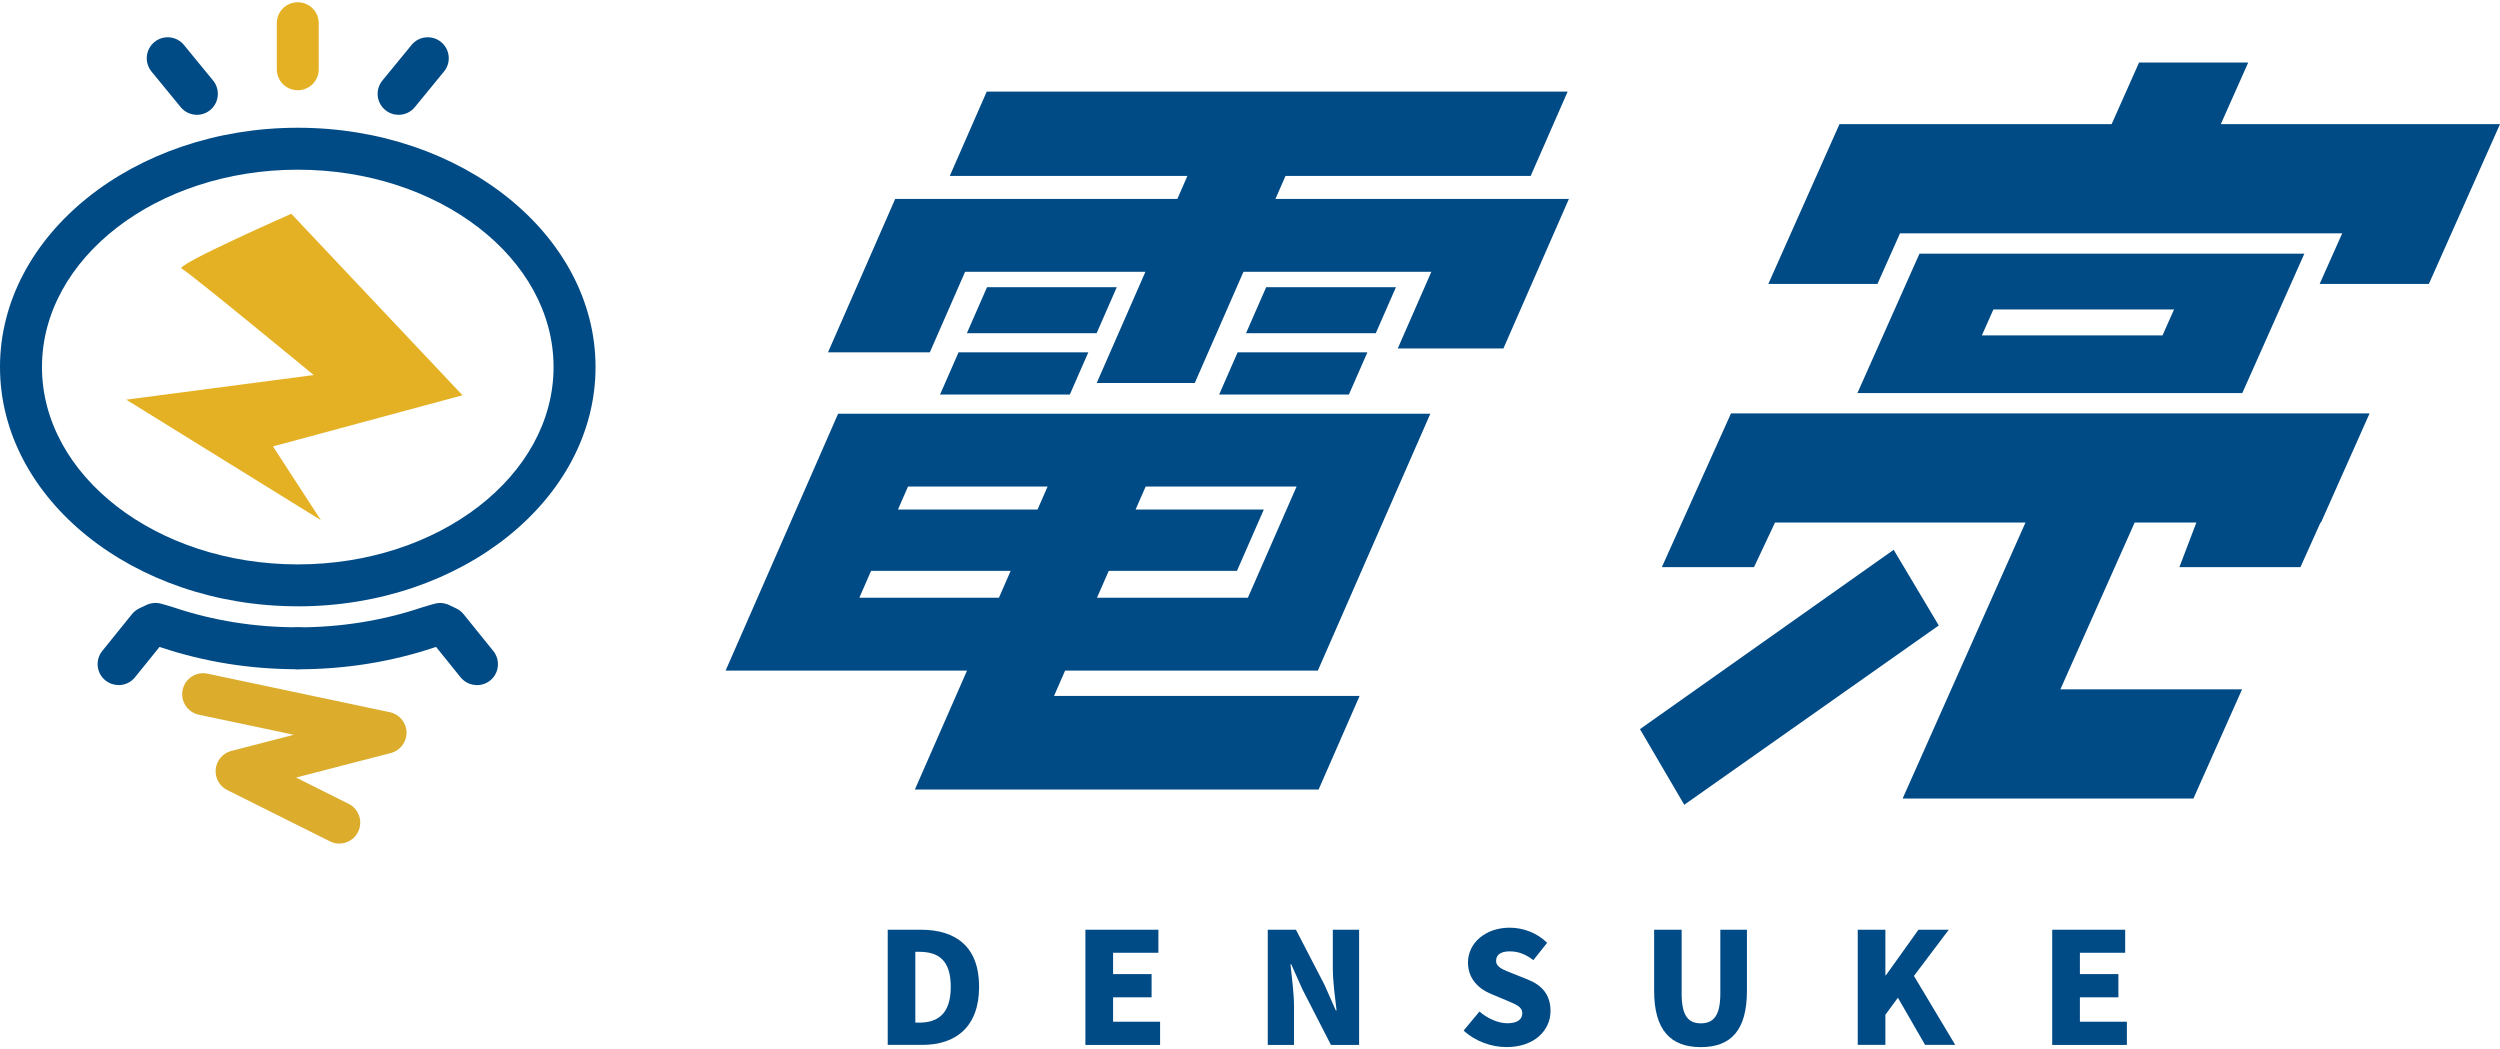
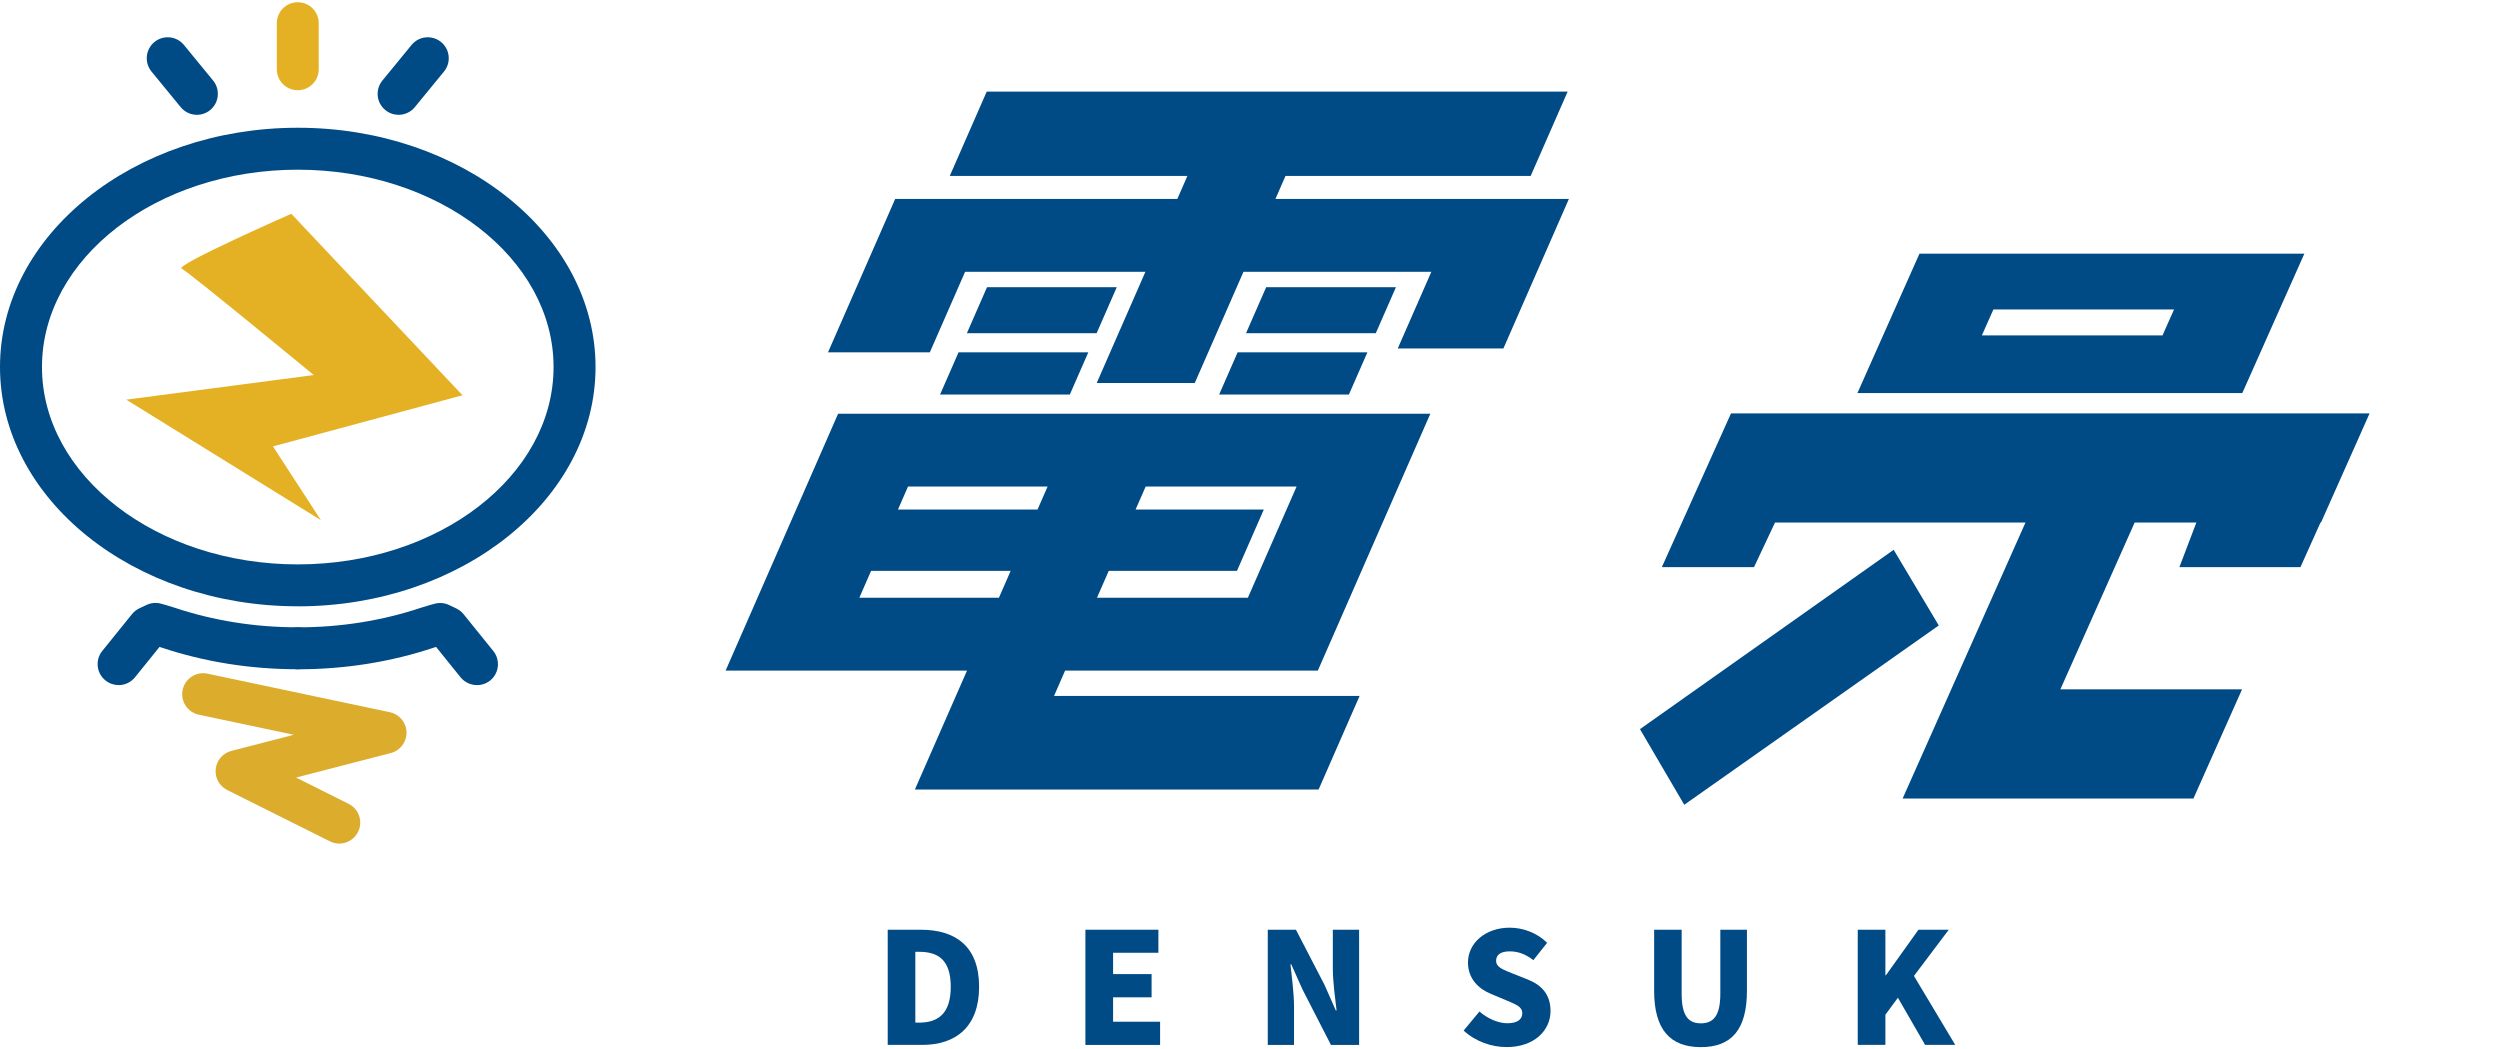
<svg xmlns="http://www.w3.org/2000/svg" width="162" height="68" viewBox="0 0 162 68" fill="none">
  <path d="M57.522 60.246H59.667C61.942 60.246 63.446 61.347 63.446 63.941C63.446 66.535 61.942 67.709 59.769 67.709H57.524V60.246H57.522ZM59.555 66.267C60.758 66.267 61.609 65.716 61.609 63.941C61.609 62.166 60.758 61.677 59.555 61.677H59.313V66.264H59.555V66.267Z" fill="#004A85" />
  <path d="M70.334 60.246H75.064V61.739H72.128V63.122H74.623V64.626H72.128V66.208H75.174V67.712H70.334V60.248V60.246Z" fill="#004A85" />
  <path d="M82.153 60.246H83.977L85.83 63.823L86.56 65.477H86.609C86.517 64.685 86.367 63.614 86.367 62.722V60.248H88.07V67.712H86.246L84.401 64.116L83.671 62.483H83.622C83.703 63.315 83.853 64.336 83.853 65.238V67.712H82.151V60.248L82.153 60.246Z" fill="#004A85" />
  <path d="M94.845 66.78L95.868 65.547C96.389 65.998 97.08 66.307 97.671 66.307C98.331 66.307 98.643 66.055 98.643 65.657C98.643 65.225 98.232 65.088 97.59 64.814L96.637 64.414C95.855 64.102 95.125 63.452 95.125 62.37C95.125 61.116 96.247 60.114 97.829 60.114C98.691 60.114 99.601 60.445 100.254 61.094L99.362 62.217C98.871 61.846 98.409 61.648 97.829 61.648C97.249 61.648 96.948 61.868 96.948 62.26C96.948 62.682 97.407 62.84 98.071 63.103L99.003 63.474C99.924 63.844 100.474 64.465 100.474 65.517C100.474 66.761 99.432 67.851 97.628 67.851C96.655 67.851 95.613 67.491 94.843 66.78H94.845Z" fill="#004A85" />
  <path d="M107.188 64.204V60.248H108.971V64.398C108.971 65.81 109.393 66.312 110.215 66.312C111.036 66.312 111.477 65.81 111.477 64.398V60.248H113.201V64.207C113.201 66.721 112.199 67.854 110.215 67.854C108.23 67.854 107.188 66.721 107.188 64.207V64.204Z" fill="#004A85" />
  <path d="M120.382 60.246H122.173V63.203H122.203L124.317 60.246H126.28L124.024 63.24L126.699 67.709H124.746L122.984 64.653L122.173 65.754V67.709H120.382V60.246Z" fill="#004A85" />
-   <path d="M132.983 60.246H137.712V61.739H134.777V63.122H137.272V64.626H134.777V66.208H137.822V67.712H132.983V60.248V60.246Z" fill="#004A85" />
  <path d="M109.14 52.149L106.27 47.248L122.71 35.627L125.632 40.529L109.14 52.149Z" fill="#004A85" />
  <path d="M153.546 26.787H112.17L107.688 36.75H113.66L115.022 33.858H131.253L123.291 51.743H142.135L145.285 44.67H133.512L138.327 33.858H142.326L141.225 36.75H149.069L150.369 33.858H150.401L153.551 26.784L153.546 26.787Z" fill="#004A85" />
-   <path d="M150.313 18.4L151.776 15.118H123.121L121.658 18.4H114.587L119.198 8.044H136.834L138.612 4.051H145.685L143.908 8.044H162L157.389 18.4H150.315H150.313Z" fill="#004A85" />
  <path d="M120.361 25.471L124.381 16.439H149.322L145.301 25.471H120.361ZM140.878 20.054H129.172L128.425 21.732H140.132L140.878 20.054Z" fill="#004A85" />
  <path d="M59.286 51.158L62.662 43.456H47.019L54.31 26.808H92.686L85.395 43.456H69.018L68.301 45.097H88.102L85.446 51.161H59.289L59.286 51.158ZM90.573 22.584L92.751 17.613H80.577L77.421 24.818H71.067L74.223 17.613H62.538L60.253 22.831H53.654L58.008 12.892H76.291L76.944 11.401H61.545L63.94 5.936H101.583L99.188 11.401H83.3L82.648 12.892H101.664L97.421 22.581H90.575L90.573 22.584ZM65.49 36.994H56.445L55.685 38.735H64.73L65.49 36.994ZM67.885 31.527H58.84L58.188 33.017H67.233L67.885 31.527ZM60.916 25.565L62.114 22.831H70.522L69.325 25.565H60.916ZM62.654 21.59L63.959 18.609H72.367L71.062 21.59H62.654ZM84.017 31.527H74.239L73.587 33.017H81.896L80.155 36.992H71.846L71.086 38.732H80.864L84.02 31.527H84.017ZM79.001 25.565L80.198 22.831H88.607L87.409 25.565H79.001ZM80.743 21.59L82.049 18.609H90.457L89.152 21.59H80.743Z" fill="#004A85" />
  <path d="M30.903 44.393C30.505 44.393 30.113 44.218 29.844 43.888L28.257 41.92C28.222 41.93 28.188 41.941 28.158 41.952C25.349 42.892 22.368 43.37 19.298 43.37C18.546 43.37 17.939 42.763 17.939 42.011C17.939 41.259 18.546 40.652 19.298 40.652C22.075 40.652 24.766 40.222 27.296 39.377C27.618 39.269 28.115 39.135 28.171 39.121C28.483 39.038 28.811 39.068 29.103 39.207L29.562 39.425C29.748 39.513 29.912 39.64 30.041 39.801L31.966 42.185C32.436 42.771 32.347 43.625 31.762 44.098C31.509 44.299 31.209 44.398 30.908 44.398L30.903 44.393Z" fill="#004A85" />
  <path d="M7.686 44.393C7.388 44.393 7.084 44.294 6.832 44.092C6.247 43.622 6.155 42.766 6.628 42.18L8.553 39.795C8.682 39.637 8.846 39.508 9.031 39.419L9.491 39.202C9.781 39.065 10.111 39.033 10.423 39.116C10.479 39.132 10.976 39.264 11.298 39.374C13.828 40.22 16.519 40.649 19.296 40.649C20.048 40.649 20.654 41.256 20.654 42.008C20.654 42.76 20.048 43.367 19.296 43.367C16.223 43.367 13.245 42.892 10.436 41.952C10.406 41.941 10.372 41.93 10.337 41.92L8.747 43.888C8.478 44.221 8.084 44.396 7.689 44.396L7.686 44.393Z" fill="#004A85" />
  <path d="M19.296 39.288C8.655 39.288 0 32.332 0 23.782C0 15.231 8.655 8.278 19.296 8.278C29.936 8.278 38.591 15.233 38.591 23.784C38.591 32.335 29.936 39.291 19.296 39.291V39.288ZM19.296 10.996C10.154 10.996 2.72 16.732 2.72 23.784C2.72 30.836 10.157 36.573 19.296 36.573C28.434 36.573 35.871 30.836 35.871 23.784C35.871 16.732 28.434 10.996 19.296 10.996Z" fill="#004A85" />
  <path d="M18.871 13.856C18.871 13.856 11.309 17.183 11.771 17.406C12.233 17.629 20.327 24.302 20.327 24.302L8.18 25.898L20.794 33.707L17.69 28.927L29.971 25.613L18.874 13.85L18.871 13.856Z" fill="#E5B124" />
  <path d="M19.296 5.847C18.544 5.847 17.937 5.241 17.937 4.489V1.505C17.937 0.753 18.544 0.146 19.296 0.146C20.048 0.146 20.654 0.753 20.654 1.505V4.489C20.654 5.241 20.048 5.847 19.296 5.847Z" fill="#E5B124" />
  <path d="M25.829 7.44C25.526 7.44 25.223 7.341 24.968 7.131C24.387 6.656 24.302 5.799 24.779 5.219L26.67 2.912C27.145 2.332 28.002 2.249 28.582 2.724C29.162 3.2 29.248 4.056 28.77 4.636L26.88 6.943C26.611 7.271 26.222 7.44 25.827 7.44H25.829Z" fill="#004A85" />
  <path d="M12.762 7.44C12.37 7.44 11.977 7.271 11.709 6.943L9.818 4.636C9.343 4.056 9.426 3.2 10.006 2.724C10.586 2.249 11.443 2.332 11.918 2.912L13.809 5.219C14.284 5.799 14.198 6.656 13.621 7.131C13.369 7.338 13.062 7.44 12.759 7.44H12.762Z" fill="#004A85" />
  <path d="M21.987 54.665C21.782 54.665 21.576 54.62 21.38 54.52L14.722 51.193C14.215 50.94 13.919 50.398 13.978 49.834C14.037 49.27 14.44 48.803 14.988 48.66L19.038 47.613L12.883 46.313C12.149 46.157 11.677 45.438 11.835 44.702C11.991 43.969 12.711 43.496 13.447 43.654L25.266 46.152C25.883 46.284 26.329 46.821 26.343 47.452C26.356 48.083 25.934 48.642 25.322 48.797L19.183 50.385L22.593 52.09C23.265 52.425 23.536 53.242 23.2 53.913C22.961 54.389 22.481 54.665 21.984 54.665H21.987Z" fill="#DCAC2C" />
</svg>